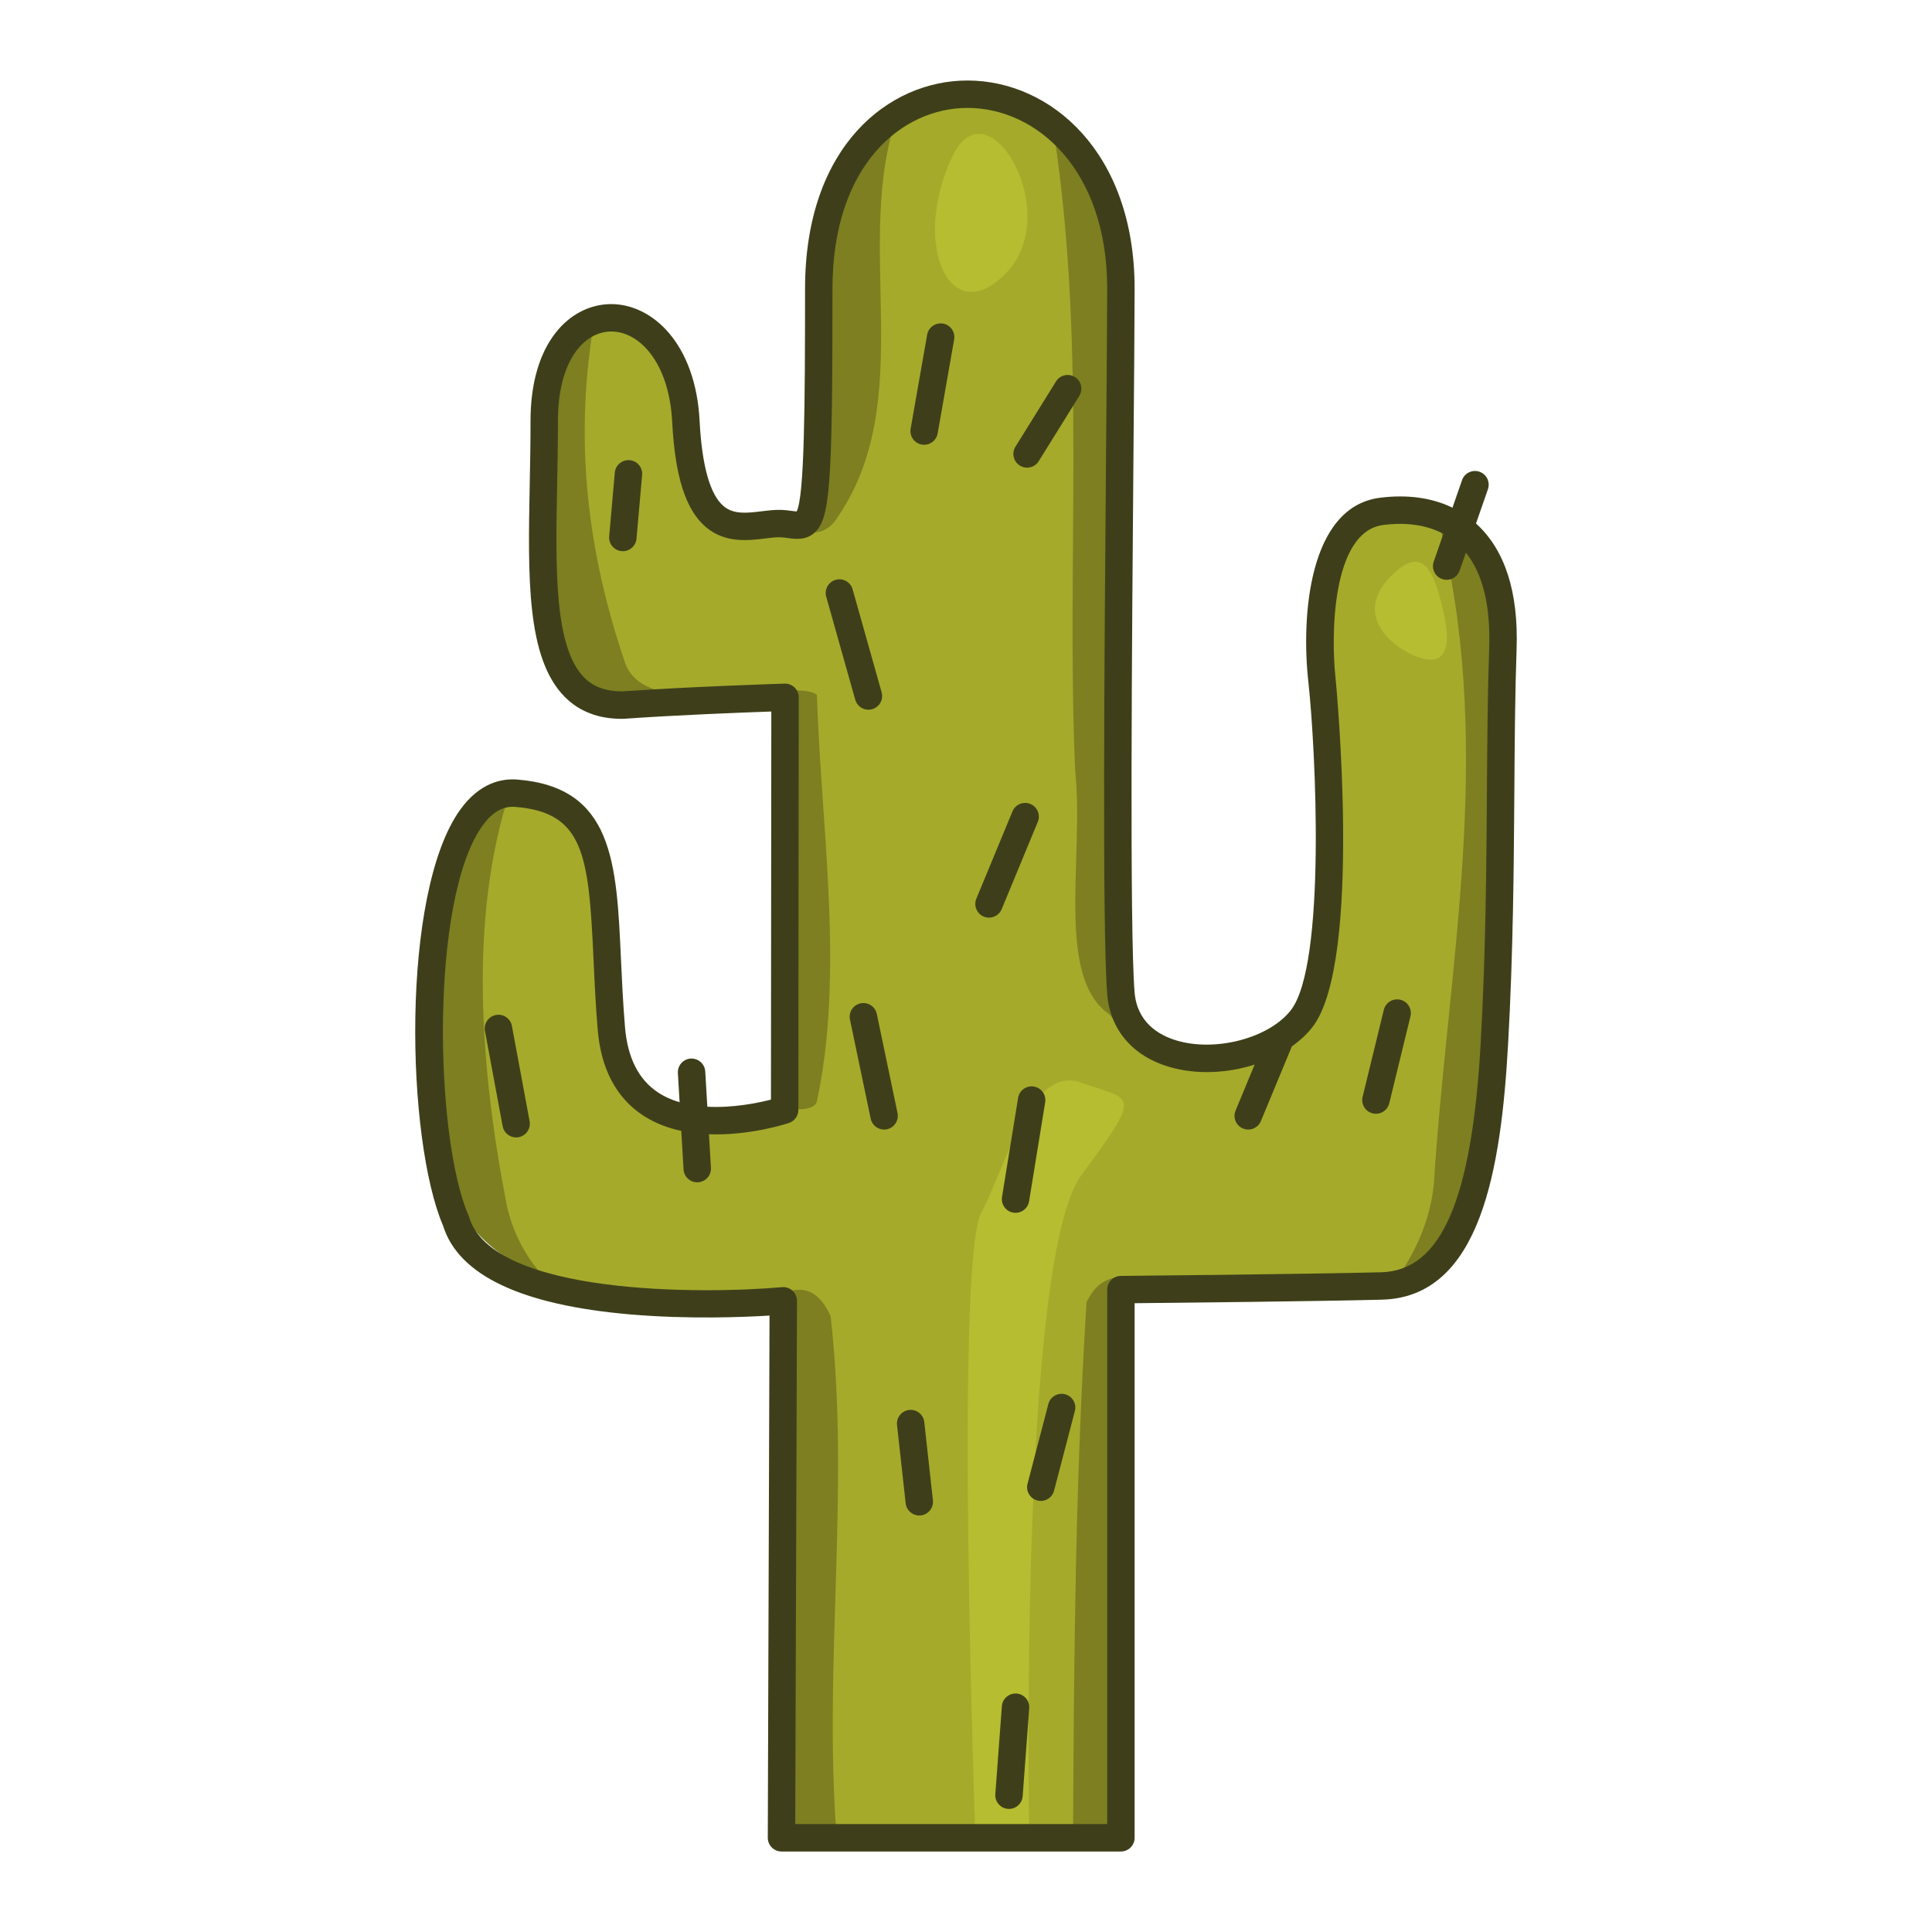
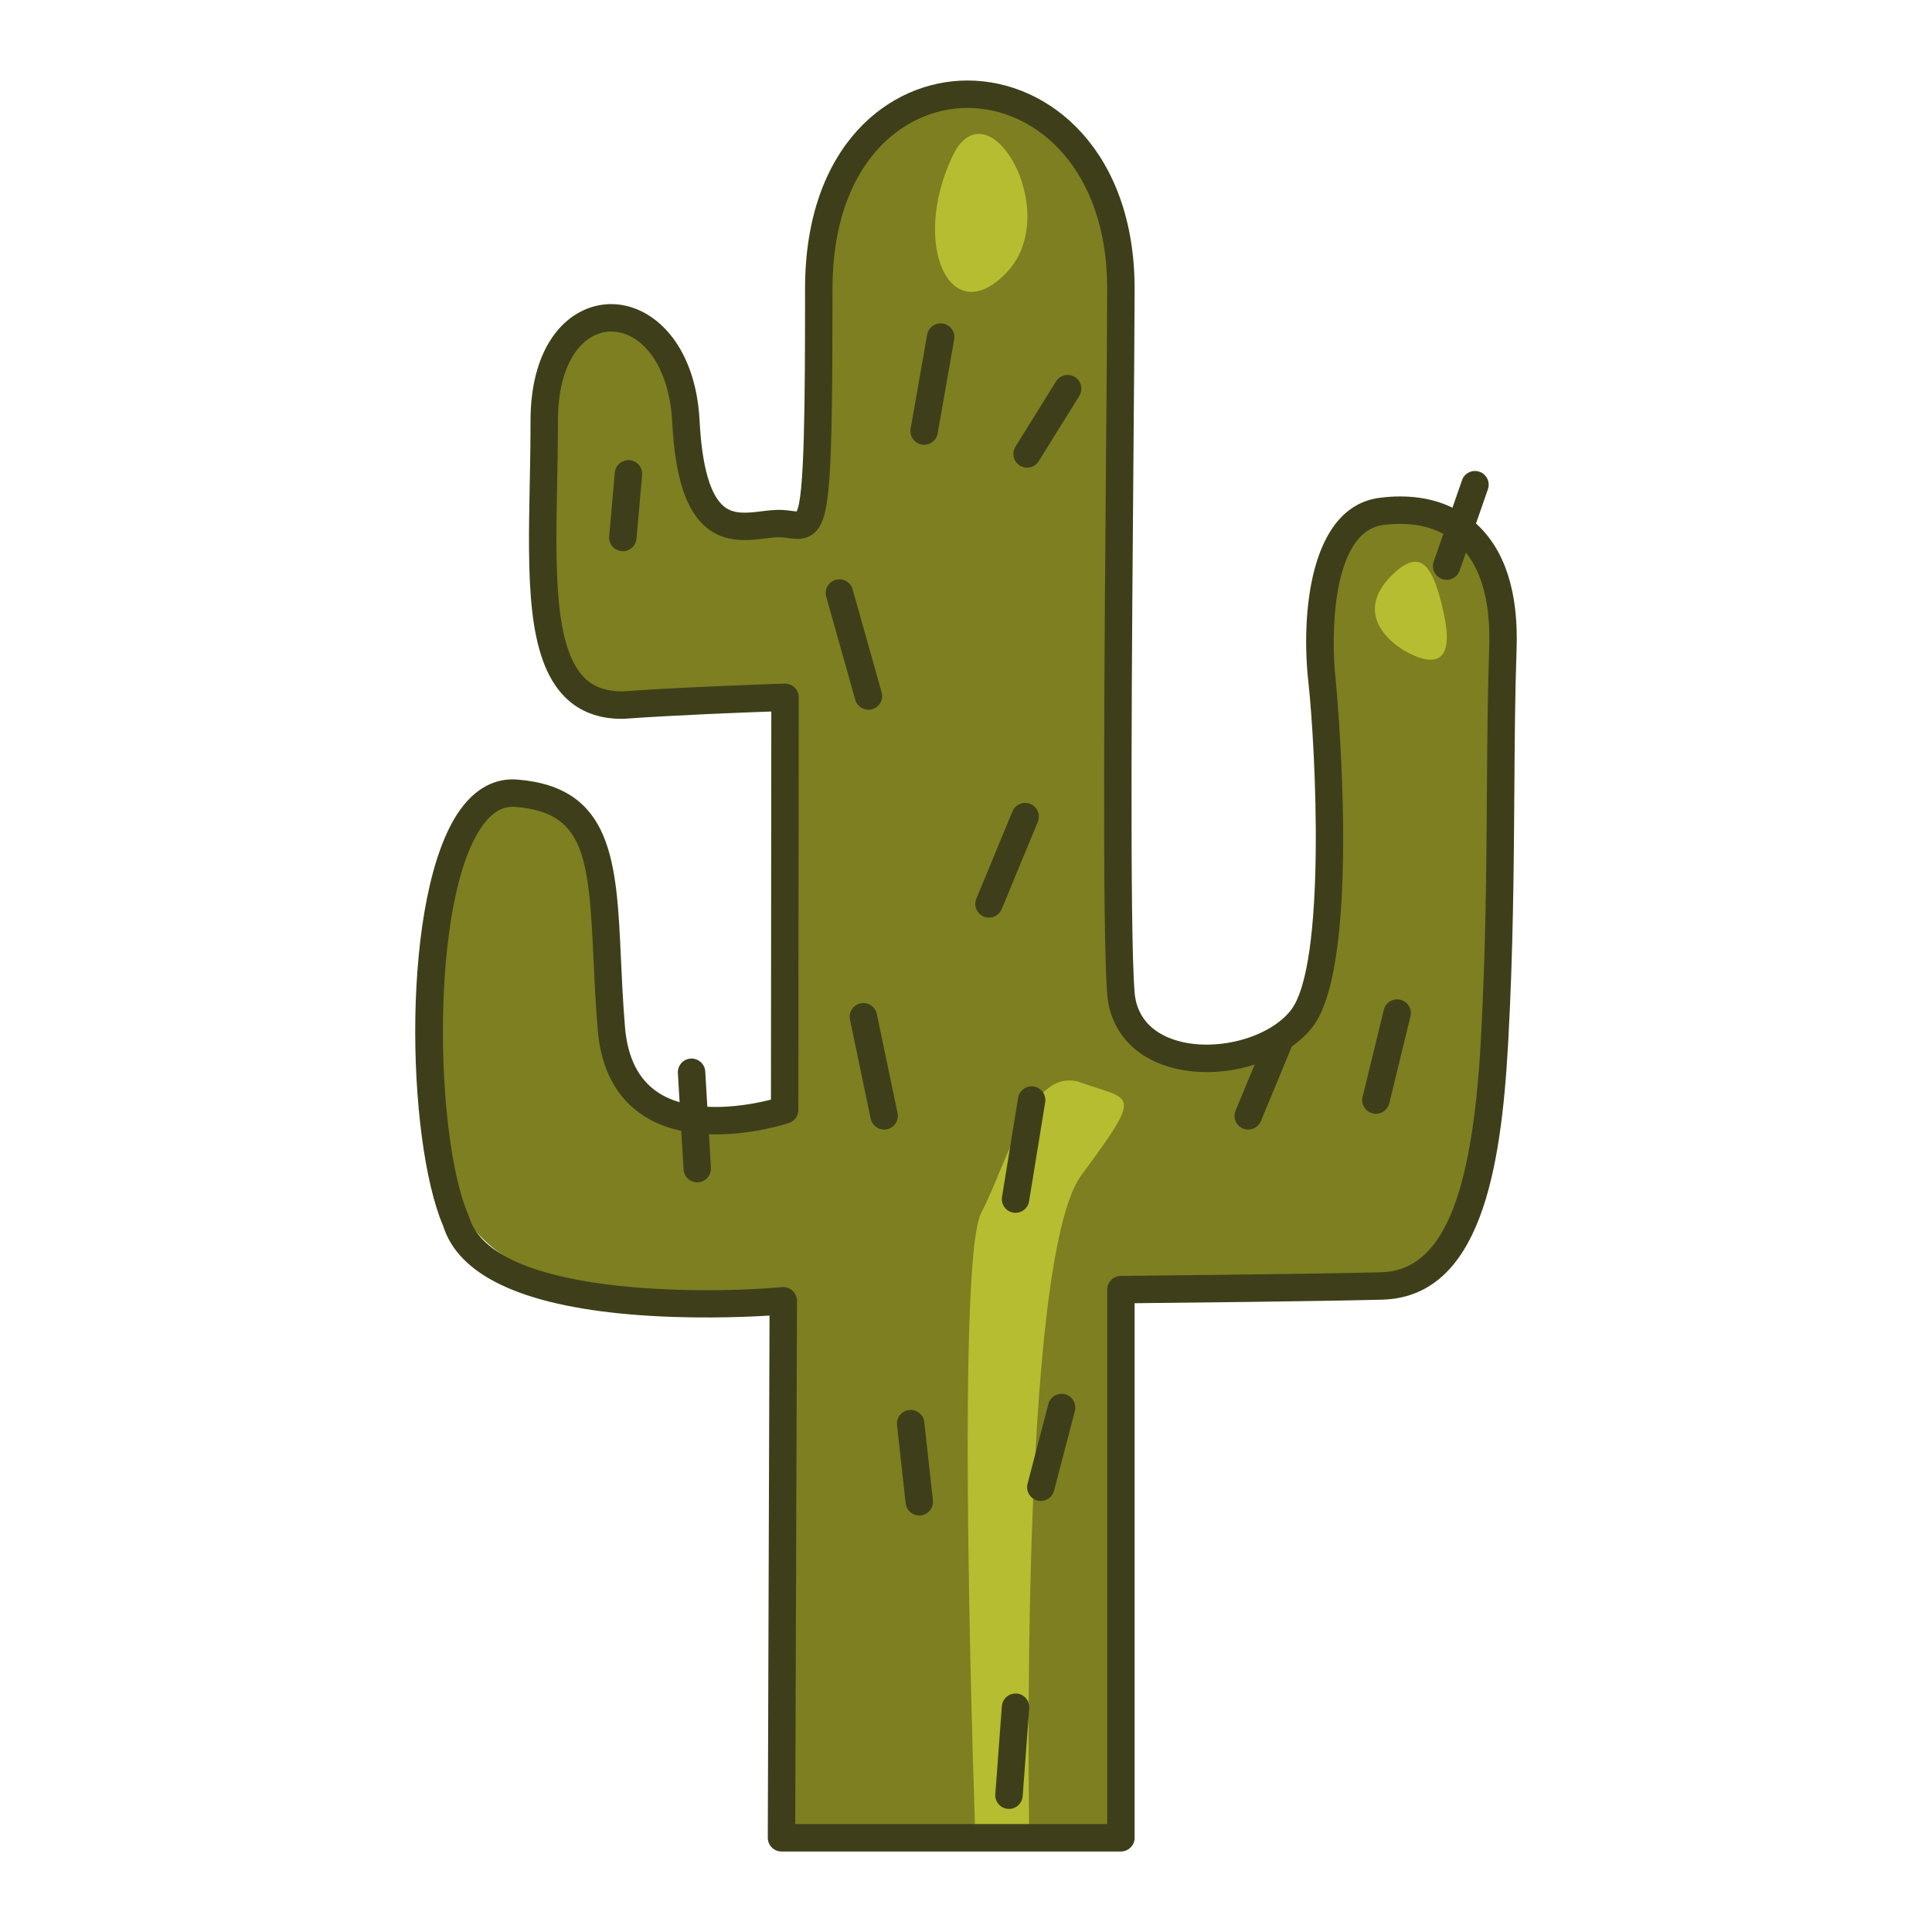
<svg xmlns="http://www.w3.org/2000/svg" version="1.1" id="Layer_1" x="0px" y="0px" viewBox="0 0 1200 1200" enable-background="new 0 0 1200 1200" xml:space="preserve">
  <g>
    <path fill="#7D7F21" d="M482.106,1139.792h215.368V800.259c0,0,160.981,4.395,178.834-5.494   c17.853-9.889,63.865,15.659,57.341-416.862c2.267-72.006-124.713-93.992-112.271,10.295   c13.585,174.717,28.83,280.18-72.201,274.111c-59.396-6.05-47.309-58.757-51.704-127.973s0-316.648-3.296-382.477   s-126.39-173.513-181.318-9.79c0,0-2.869,171.885-15.37,181.771s-54.941,11.703-61.534-9.766   c-6.593-21.468-1.099-118.155-63.731-113.215c-62.632,4.94-37.36,226.677-7.692,232.832c29.668,6.155,121.968,0,121.968,0   L487.6,684.04c0,0-83.358,35.948-109.256-33.798c0,0,1.313-111.167-19.305-137.156c-20.619-25.989-87.905-55.107-92.3,86.914   c-4.395,142.021-1.099,217.84,221.96,209.049L482.106,1139.792z" />
    <path fill="#A5AA2B" d="M480.964,686.488c1.537,0.475,3.083,0.886,4.613,1.229C484.047,687.373,482.501,686.963,480.964,686.488z" />
-     <path fill="#A5AA2B" d="M896.267,334.819c-0.97-4.365-2.196-9.147-3.734-14.071c-35.065-12.553-78.692,4.272-71.155,67.449   c13.585,174.717,28.83,280.18-72.2,274.112c-16.06-1.636-26.862-6.708-34.208-14.571c-9.897-2.483-18.973-9.02-25.92-17.704   c-33.697-23.175-15.567-97.428-21.244-151.362c-5.677-130.576,7.051-260.236-12.82-393.65c-0.445-1.78-0.938-3.533-1.455-5.274   c-27.152-23.409-63.573-34.577-95.448-10.454c-29.721,81.658,13.831,179.235-39.35,254.171c-6.823,9.097-17.288,9.069-27.02,3.594   c-16.522,6.762-49.966,5.874-55.757-12.984c-6.593-21.468-1.098-118.155-63.731-113.215c-0.827,0.065-1.631,0.189-2.427,0.328   c-0.612,1.213-1.12,2.276-1.51,3.056c-11.354,70.965-3.456,138.534,19.87,207.218c13.186,38.825,104.937,8.607,119.221,20.145   c1.954,58.637,9.299,118.372,8.119,175.252c-0.465,26.276-2.709,52.068-8.119,77.109c-1.086,5.259-11.081,6.153-21.801,3.749   c-1.53-0.343-3.076-0.754-4.613-1.229c-20.204,6.756-81.145,21.588-102.62-36.246c0,0,1.313-111.167-19.305-137.156   c-8.618-10.862-25.388-22.263-42.312-21.494c-25.798,78.371-18.26,172.743-2.374,254.825c2.92,16.063,11.112,33.617,23.777,46.888   c31.371,12.307,140.731,10.996,140.313,10.983c9.423,0.3,25.273-13.186,37.451,13.094c12.212,107.47-4.451,214.94,3.656,322.41   h146.958c0.504-112.194,1.397-218.664,8.348-330.926c17.856-36.81,50.088,2.747,190.252-11.258   c13.814-18.621,23.416-39.825,25.482-62.546C899.106,601.648,927.492,471.072,896.267,334.819z" />
    <path fill="#B6BD30" d="M591.612,97.018c-26.124,54.841-1.268,109.336,33.899,71.946   C660.677,131.573,613.575,50.911,591.612,97.018z" />
    <path fill="#B6BD30" d="M866.574,355.353c-26.968,24.175-4.594,44.497,10.743,51.416s25.781,3.198,19.46-25.708   S883.085,340.551,866.574,355.353z" />
    <path fill="#B6BD30" d="M605.777,1139.792c0,0-12.756-355.001,3.673-386.481c16.43-31.48,30.888-92.156,62.203-80.841   c31.315,11.315,39.009,4.722,0,57.465c-39.009,52.743-32.36,409.858-32.36,409.858H605.777z" />
    <g>
      <path fill="#3E3F1A" d="M391.099,285.82c-4.682-0.388-8.815,3.049-9.231,7.734l-3.49,39.541c-0.413,4.685,3.049,8.818,7.734,9.231    c0.255,0.022,0.507,0.033,0.76,0.033c4.363,0,8.081-3.338,8.471-7.767l3.49-39.541    C399.246,290.366,395.783,286.233,391.099,285.82z" />
      <path fill="#3E3F1A" d="M539.393,440.821c0.765,0,1.544-0.105,2.315-0.322c4.527-1.275,7.163-5.979,5.888-10.506l-18.021-63.971    c-1.275-4.53-5.968-7.155-10.506-5.888c-4.527,1.275-7.163,5.979-5.888,10.506l18.021,63.971    C532.261,438.367,535.676,440.821,539.393,440.821z" />
      <path fill="#3E3F1A" d="M585.723,200.981c-4.613-0.779-9.045,2.281-9.86,6.916l-10.246,58.377    c-0.812,4.632,2.284,9.045,6.916,9.86c0.499,0.086,0.992,0.13,1.483,0.13c4.056,0,7.651-2.913,8.377-7.047l10.246-58.377    C593.452,206.209,590.355,201.796,585.723,200.981z" />
      <path fill="#3E3F1A" d="M667.63,234.182c-3.995-2.492-9.245-1.256-11.726,2.739l-25.193,40.542    c-2.484,3.995-1.256,9.245,2.739,11.726c1.397,0.87,2.952,1.283,4.485,1.283c2.847,0,5.627-1.425,7.241-4.022l25.193-40.542    C672.852,241.913,671.624,236.663,667.63,234.182z" />
      <path fill="#3E3F1A" d="M622.165,564.699l22.432-54.216c1.796-4.344-0.269-9.325-4.615-11.124    c-4.341-1.799-9.325,0.266-11.124,4.616l-22.432,54.216c-1.796,4.344,0.269,9.325,4.615,11.124    c1.065,0.441,2.165,0.649,3.252,0.649C617.635,569.963,620.806,567.981,622.165,564.699z" />
      <path fill="#3E3F1A" d="M557.47,691.333l-12.865-61.543c-0.962-4.599-5.464-7.534-10.079-6.592    c-4.602,0.962-7.554,5.475-6.592,10.079l12.865,61.543c0.84,4.014,4.38,6.775,8.327,6.775c0.577,0,1.164-0.061,1.752-0.183    C555.48,700.45,558.432,695.937,557.47,691.333z" />
      <path fill="#3E3F1A" d="M632.369,681.905l-9.999,61.523c-0.754,4.643,2.398,9.018,7.038,9.772    c0.463,0.075,0.923,0.111,1.378,0.111c4.1,0,7.715-2.969,8.394-7.149l9.999-61.523c0.754-4.643-2.398-9.018-7.038-9.772    C637.508,674.113,633.123,677.259,632.369,681.905z" />
-       <path fill="#3E3F1A" d="M317.963,637.25c-0.857-4.624-5.306-7.701-9.927-6.817c-4.624,0.859-7.676,5.303-6.817,9.927    l10.988,59.151c0.76,4.1,4.338,6.963,8.363,6.963c0.516,0,1.04-0.047,1.563-0.147c4.624-0.859,7.676-5.303,6.817-9.927    L317.963,637.25z" />
      <path fill="#3E3F1A" d="M574.089,883.288c-0.513-4.676-4.773-8.078-9.397-7.529c-4.674,0.516-8.047,4.724-7.529,9.397    l5.361,48.567c0.48,4.358,4.169,7.582,8.452,7.582c0.313,0,0.629-0.017,0.945-0.053c4.674-0.516,8.047-4.724,7.529-9.397    L574.089,883.288z" />
      <path fill="#3E3F1A" d="M661.539,866.001c-4.555-1.203-9.203,1.533-10.39,6.087l-12.929,49.512    c-1.189,4.549,1.536,9.203,6.087,10.39c0.721,0.188,1.444,0.28,2.157,0.28c3.781,0,7.235-2.536,8.233-6.367l12.929-49.512    C668.816,871.842,666.091,867.188,661.539,866.001z" />
      <path fill="#3E3F1A" d="M869.805,620.964c-4.577-1.095-9.178,1.694-10.29,6.259l-13.167,54.033    c-1.112,4.568,1.688,9.176,6.259,10.29c0.676,0.164,1.356,0.244,2.021,0.244c3.837,0,7.321-2.611,8.269-6.503l13.167-54.033    C877.176,626.685,874.376,622.078,869.805,620.964z" />
      <path fill="#3E3F1A" d="M631.407,1051.885c-4.715-0.288-8.776,3.174-9.126,7.862l-4.069,54.651    c-0.349,4.69,3.171,8.776,7.862,9.126c0.216,0.014,0.43,0.022,0.64,0.022c4.416,0,8.15-3.41,8.485-7.884l4.069-54.651    C639.618,1056.321,636.097,1052.234,631.407,1051.885z" />
      <path fill="#3E3F1A" d="M916.98,325.339c-0.067-0.062-0.139-0.116-0.207-0.177l7.409-21.317c1.544-4.444-0.807-9.298-5.248-10.842    c-4.455-1.55-9.3,0.809-10.842,5.248l-5.935,17.077c-12.775-6.191-28.046-8.327-45.065-6.161    c-44.4,5.652-48.863,74.203-44.503,113.816c4.713,42.829,11.188,176.309-10.847,204.504    c-13.508,17.287-46.687,26.063-70.984,18.77c-11.047-3.313-24.536-11.213-26.057-30.041c-3.13-38.681-1.638-218.927-0.651-338.201    c0.341-41.401,0.638-77.158,0.679-98.761C704.728,94.398,652.48,50,600.87,50c-48.564,0-100.834,40.447-100.834,129.253    c0,72.728-0.394,129.328-5.234,138.426c-0.821-0.05-2.029-0.213-2.986-0.344c-1.746-0.238-3.728-0.51-5.999-0.618    c-4.136-0.2-8.491,0.333-12.699,0.845c-8.923,1.089-17.356,2.118-23.615-3.135c-8.477-7.124-13.517-25.018-14.978-53.185    c-2.475-47.749-29.295-72.362-54.882-72.362c-0.352,0-0.707,0.006-1.059,0.017c-24.477,0.651-49.146,23.413-49.071,72.8    c0.019,12.86-0.236,25.894-0.482,38.499c-1.139,58.272-2.123,108.593,21.766,132.669c8.968,9.034,20.852,13.614,35.338,13.614    c0.444,0,0.887,0.008,1.331-0.028c32.236-2.306,73.762-3.898,91.609-4.521l-0.225,241.054c-8.107,2.082-23.617,5.266-39.515,4.42    l-1.29-21.923c-0.277-4.699-4.397-8.225-9.001-8.003c-4.696,0.277-8.277,4.308-8.003,9.001l1.068,18.148    c-4.742-1.401-9.278-3.373-13.39-6.084c-12.028-7.928-18.93-21.536-20.513-40.447c-1.278-15.296-1.927-29.442-2.553-43.12    c-2.714-59.27-4.857-106.084-64.404-110.786c-9.533-0.762-23.432,1.924-35.571,18.955    c-36.999,51.926-33.398,204.803-10.462,258.213c9.575,30.731,48.711,49.251,116.336,55.048c36.12,3.096,70.433,1.702,86.406,0.715    l-1.073,324.335c-0.008,2.262,0.887,4.435,2.484,6.04c1.599,1.602,3.77,2.503,6.032,2.503h210.811    c4.704,0,8.516-3.812,8.516-8.516V809.445c27.438-0.272,114.55-1.181,153.662-2.198c61.315-1.597,74.003-81.244,78.325-158.945    c3.182-57.163,3.551-110.345,3.878-157.265c0.216-31.061,0.421-60.398,1.386-87.681    C943.234,367.871,934.821,341.622,916.98,325.339z M924.958,402.752c-0.973,27.527-1.178,56.98-1.397,88.166    c-0.324,46.726-0.693,99.689-3.85,156.436c-5.444,97.835-24.494,141.897-61.765,142.867    c-46.374,1.206-160.664,2.262-161.811,2.273c-4.674,0.044-8.438,3.842-8.438,8.516v331.958H493.945l1.076-324.976    c0.008-2.395-0.992-4.682-2.758-6.301c-1.763-1.622-4.13-2.42-6.514-2.209c-49.118,4.388-179.78,5.128-194.369-43.516    c-0.1-0.327-0.216-0.649-0.352-0.959c-21.101-48.373-24.037-196.282,8.524-241.977c6.118-8.582,12.813-12.436,20.358-11.865    c42.853,3.387,45.767,29.808,48.733,94.589c0.602,13.192,1.286,28.142,2.595,43.76c2.04,24.408,11.515,42.335,28.161,53.282    c7.32,4.814,15.456,7.833,23.759,9.619l1.408,23.929c0.266,4.527,4.02,8.017,8.494,8.017c0.169,0,0.338-0.006,0.507-0.014    c4.696-0.277,8.277-4.308,8.003-9.001l-1.227-20.846c25.415,0.961,48.267-6.526,49.727-7.019c3.468-1.161,5.805-4.408,5.807-8.064    l0.238-256.284c0.003-2.306-0.931-4.513-2.584-6.118c-1.655-1.605-3.9-2.481-6.193-2.403c-0.582,0.019-58.48,1.81-100.823,4.832    c-10.093-0.055-17.827-2.73-23.629-8.577c-18.809-18.955-17.847-68.201-16.826-120.338c0.247-12.693,0.505-25.819,0.485-38.859    c-0.055-37.911,16.278-55.317,32.494-55.749c0.211-0.006,0.421-0.008,0.635-0.008c17.464,0,35.921,19.144,37.842,56.212    c1.763,34.008,8.447,54.771,21.032,65.343c11.931,10.024,26.207,8.272,36.638,6.999c3.656-0.449,7.116-0.879,9.802-0.74    c1.536,0.075,3.058,0.283,4.53,0.482c4.582,0.626,10.864,1.48,16.2-3.177c9.863-8.613,11.349-28.472,11.349-151.779    c0-77.102,43.441-112.222,83.803-112.222c43.147,0,86.827,38.548,86.827,112.205c-0.042,21.533-0.338,57.263-0.679,98.639    c-1.048,126.723-2.484,300.274,0.707,339.712c1.766,21.849,15.668,38.244,38.141,44.982c16.885,5.064,36.286,4.144,53.413-1.335    l-11.849,28.581c-1.802,4.344,0.261,9.325,4.607,11.127c1.064,0.441,2.171,0.651,3.257,0.651c3.34,0,6.512-1.979,7.87-5.259    l19.236-46.403c4.934-3.499,9.276-7.495,12.764-11.957c31.53-40.348,14.548-215.116,14.357-216.856    c-2.758-25.037-2.794-90.918,29.722-95.06c10.639-1.353,24.805-1.17,37.265,5.521l-5.996,17.252    c-1.544,4.444,0.807,9.298,5.248,10.842c0.926,0.322,1.871,0.474,2.797,0.474c3.526,0,6.822-2.207,8.045-5.722l3.884-11.175    C921.025,356.392,925.892,376.357,924.958,402.752z" />
    </g>
  </g>
</svg>